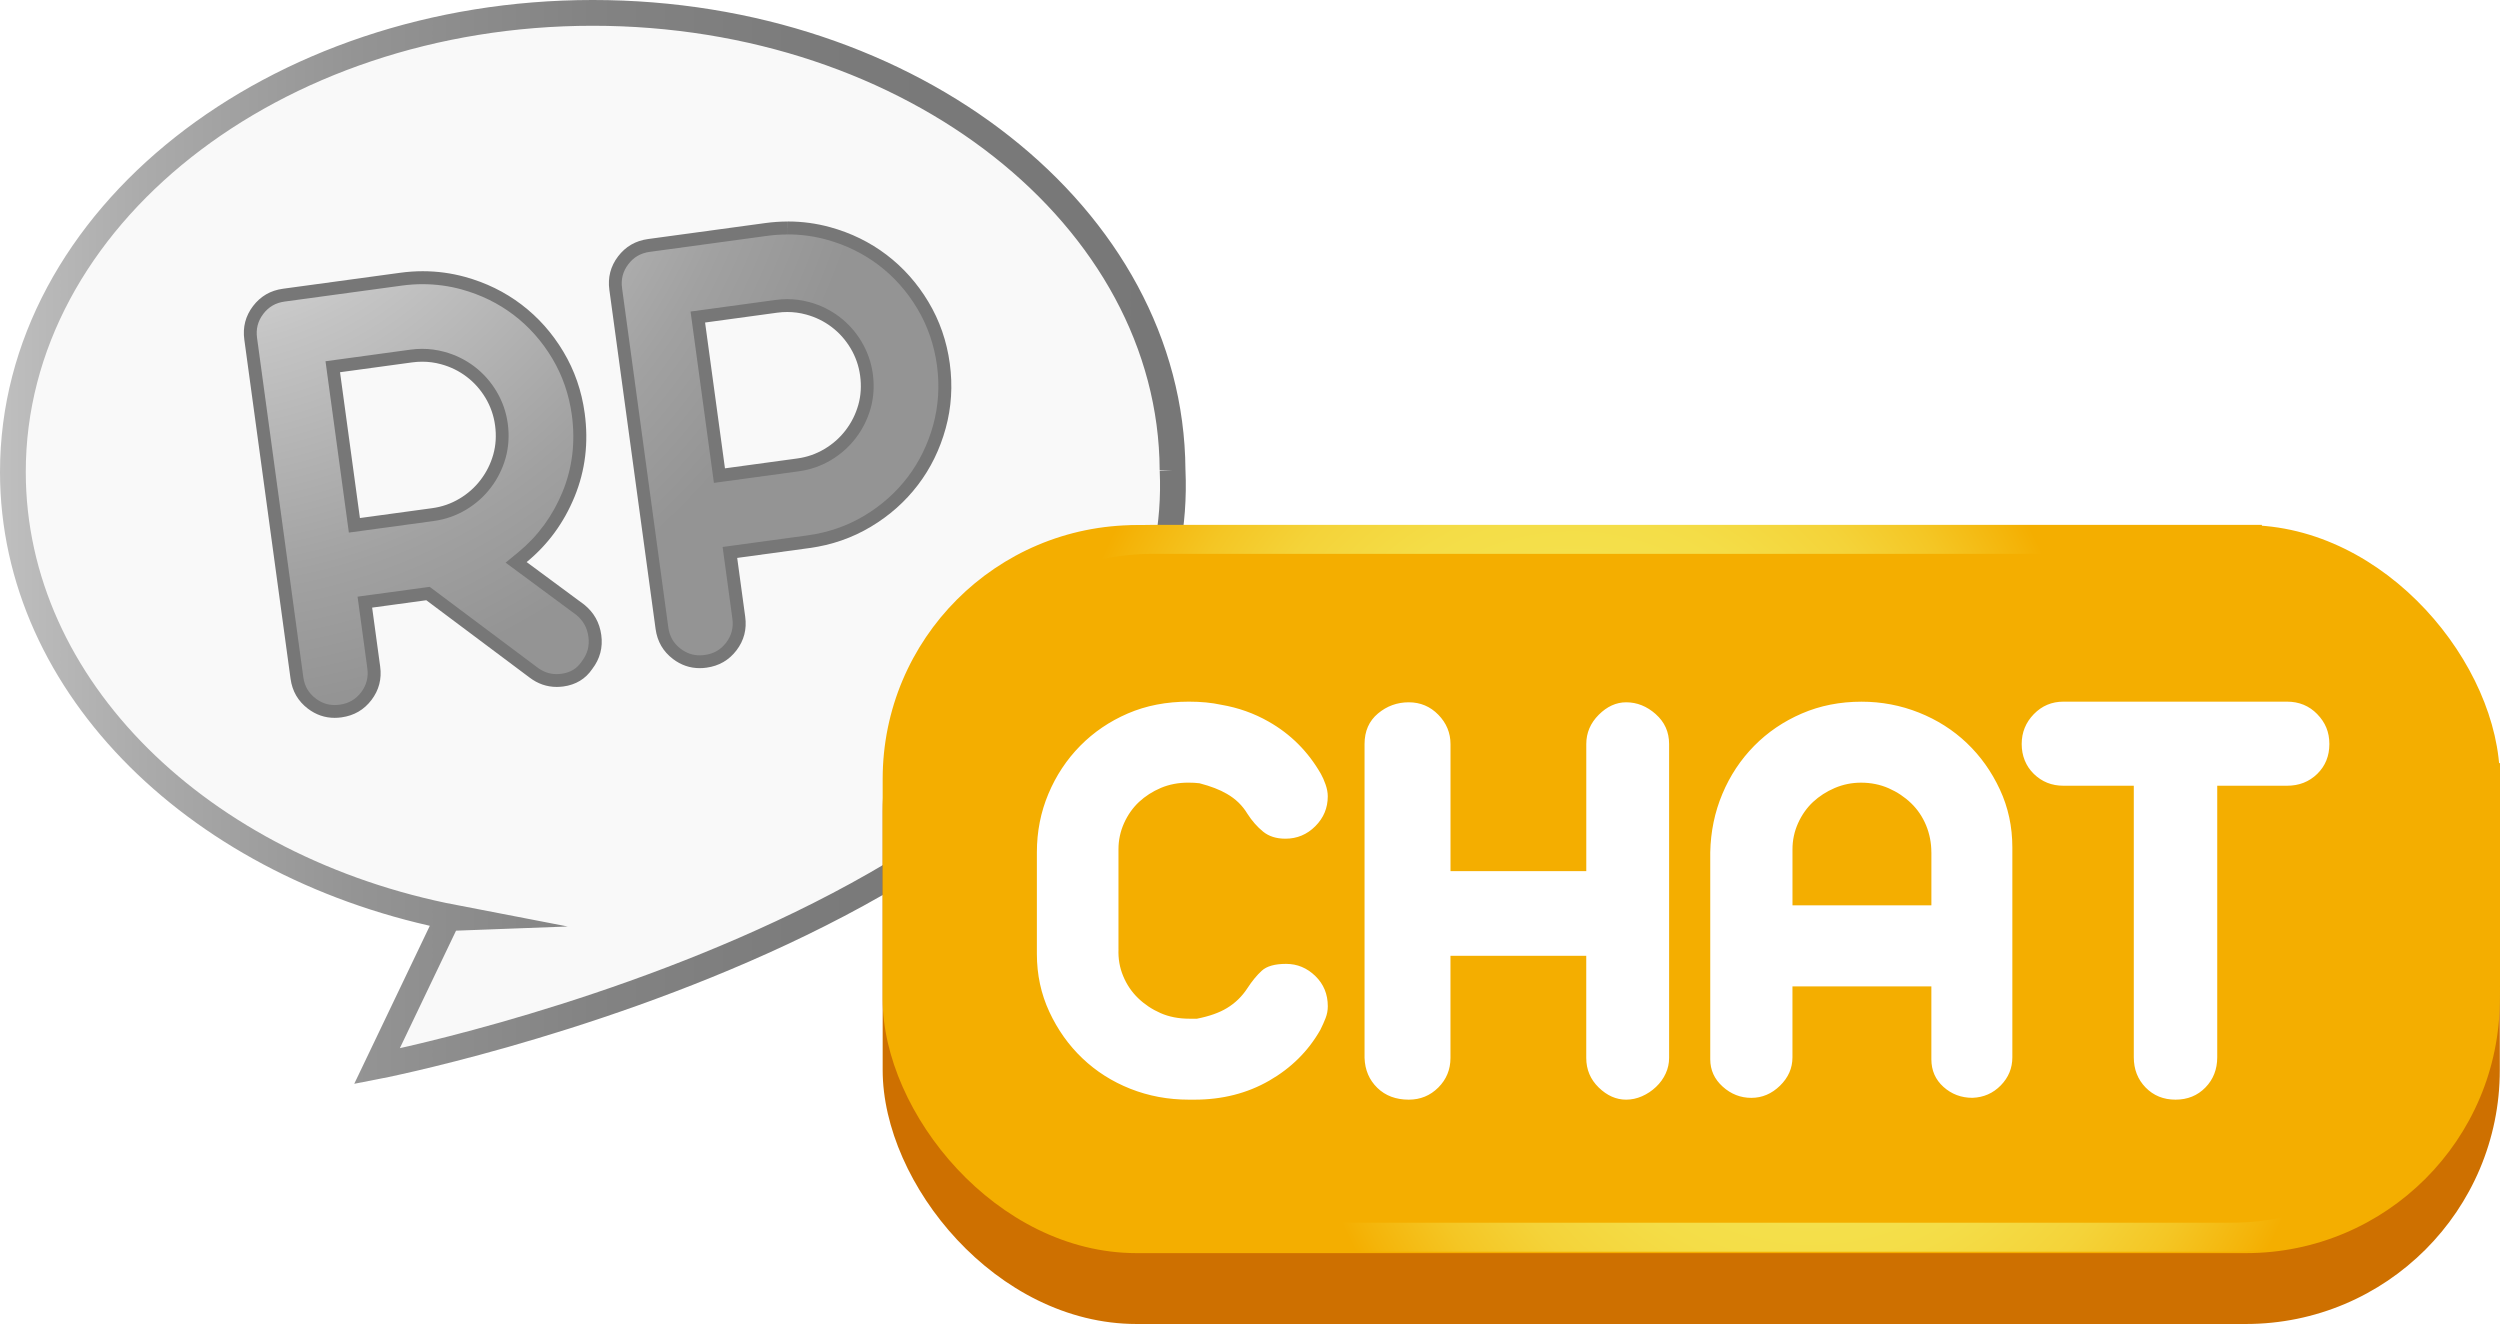
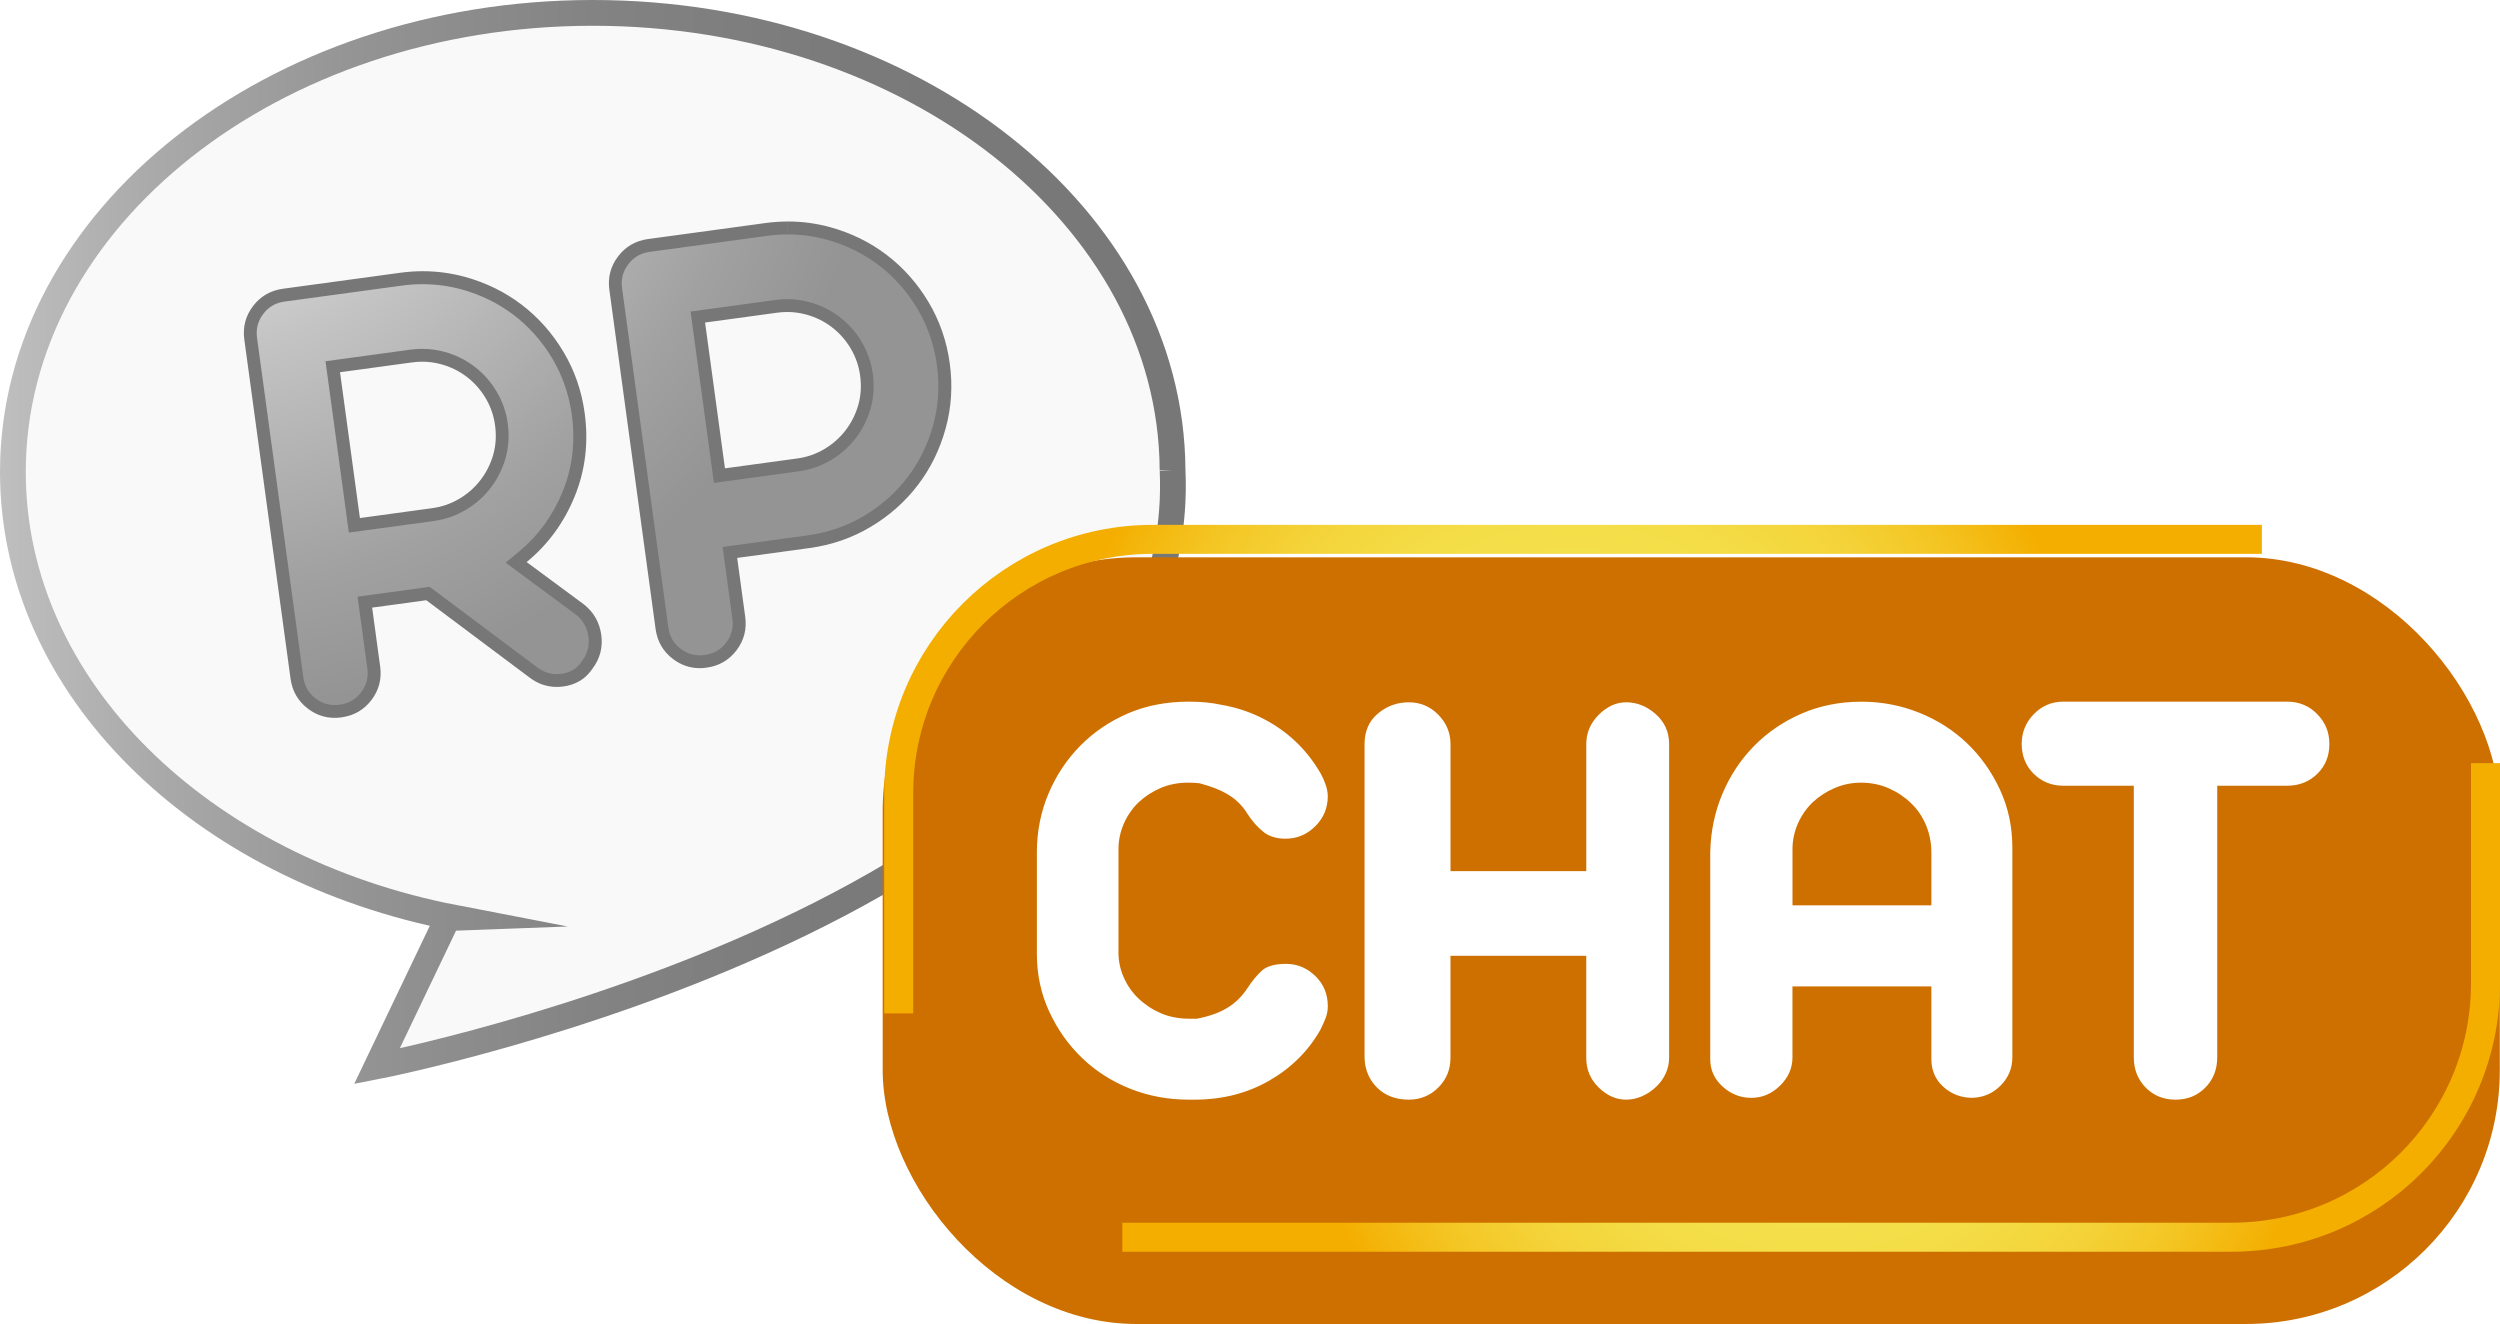
<svg xmlns="http://www.w3.org/2000/svg" xmlns:xlink="http://www.w3.org/1999/xlink" id="Layer_1" data-name="Layer 1" viewBox="0 0 776.06 411">
  <defs>
    <style>
      .cls-1 {
        stroke: url(#radial-gradient-3);
      }

      .cls-1, .cls-2, .cls-3 {
        stroke-miterlimit: 10;
      }

      .cls-1, .cls-3 {
        fill: none;
        stroke-width: 9px;
      }

      .cls-4 {
        fill: #f4ae00;
      }

      .cls-4, .cls-5, .cls-6, .cls-7, .cls-8, .cls-9 {
        stroke-width: 0px;
      }

      .cls-5 {
        fill: #fff;
        filter: url(#drop-shadow-1);
      }

      .cls-2 {
        fill: #f9f9f9;
        stroke: url(#linear-gradient);
        stroke-width: 8px;
      }

      .cls-3 {
        stroke: url(#radial-gradient-4);
      }

      .cls-6 {
        fill: #777;
      }

      .cls-7 {
        fill: url(#radial-gradient-2);
      }

      .cls-8 {
        fill: url(#radial-gradient);
      }

      .cls-9 {
        fill: #ce7000;
      }
    </style>
    <linearGradient id="linear-gradient" x1="0" y1="168.22" x2="368.11" y2="168.22" gradientUnits="userSpaceOnUse">
      <stop offset="0" stop-color="#bfbfbf" />
      <stop offset=".12" stop-color="#ababab" />
      <stop offset=".3" stop-color="#949494" />
      <stop offset=".5" stop-color="#838383" />
      <stop offset=".72" stop-color="#7a7a7a" />
      <stop offset="1" stop-color="#777" />
    </linearGradient>
    <radialGradient id="radial-gradient" cx="57.75" cy="8.15" fx="57.75" fy="8.15" r="213.45" gradientUnits="userSpaceOnUse">
      <stop offset="0" stop-color="#fff" />
      <stop offset=".01" stop-color="#fdfdfd" />
      <stop offset=".47" stop-color="#c4c4c4" />
      <stop offset=".82" stop-color="#a1a1a1" />
      <stop offset="1" stop-color="#949494" />
    </radialGradient>
    <radialGradient id="radial-gradient-2" cx="62.05" cy="7.7" fx="62.05" fy="7.7" r="212.74" xlink:href="#radial-gradient" />
    <filter id="drop-shadow-1" filterUnits="userSpaceOnUse">
      <feOffset dx="0" dy="4" />
      <feGaussianBlur result="blur" stdDeviation="4" />
      <feFlood flood-color="#000" flood-opacity=".5" />
      <feComposite in2="blur" operator="in" />
      <feComposite in="SourceGraphic" />
    </filter>
    <radialGradient id="radial-gradient-3" cx="488.31" cy="238.76" fx="488.31" fy="238.76" r="160.43" gradientUnits="userSpaceOnUse">
      <stop offset="0" stop-color="#f4e553" />
      <stop offset=".31" stop-color="#f4e350" />
      <stop offset=".51" stop-color="#f4dd47" />
      <stop offset=".68" stop-color="#f4d339" />
      <stop offset=".82" stop-color="#f4c624" />
      <stop offset=".96" stop-color="#f4b409" />
      <stop offset="1" stop-color="#f4ae00" />
    </radialGradient>
    <radialGradient id="radial-gradient-4" cx="207.73" cy="140.23" fx="207.73" fy="140.23" r="160.43" gradientTransform="translate(769.96 452.96) rotate(-180)" xlink:href="#radial-gradient-3" />
  </defs>
  <path class="cls-2" d="m364,146c0-.07,0-.13-.01-.19-.47-78.38-80.87-141.81-179.99-141.81S4,67.8,4,146.5c0,67.06,58.52,123.29,137.33,138.46-.78.03-1.55.04-2.33.04l-22,46s253-49,247-185Z" />
  <g>
    <g>
      <path class="cls-8" d="m103.86,220.87c-2.61,0-4.93-.8-7.1-2.44-2.65-2.02-4.16-4.63-4.62-7.99l-14.35-105.25c-.46-3.36.3-6.28,2.31-8.93,2.02-2.65,4.63-4.16,7.99-4.62l36.33-4.95c2.28-.31,4.58-.47,6.81-.47,4.24,0,8.46.57,12.54,1.69,6.24,1.72,11.92,4.5,16.88,8.27s9.16,8.49,12.48,14.05c3.31,5.54,5.45,11.71,6.35,18.32,1.19,8.74.18,17.11-3,24.88-3.19,7.79-8,14.36-14.3,19.53l-1.98,1.63,19.94,14.74c2.55,2.05,4.05,4.71,4.51,8.09.46,3.36-.33,6.32-2.4,9.05l-.06.08c-1.8,2.64-4.28,4.14-7.6,4.6-.61.08-1.22.12-1.8.12-2.64,0-5.01-.83-7.25-2.53l-32.69-24.47-19.61,2.67,2.76,20.25c.46,3.36-.3,6.28-2.31,8.93-2.02,2.65-4.63,4.16-7.99,4.62-.62.08-1.24.13-1.84.13Zm27.18-110.56c-1.11,0-2.24.08-3.37.23l-24.4,3.33,6.71,49.22,24.4-3.33c3.3-.45,6.41-1.53,9.23-3.22,2.81-1.67,5.23-3.82,7.17-6.38,1.94-2.55,3.36-5.4,4.23-8.49.88-3.12,1.09-6.44.62-9.88-.45-3.29-1.53-6.4-3.21-9.23-1.68-2.82-3.83-5.23-6.38-7.17-2.55-1.94-5.45-3.36-8.61-4.23-2.1-.57-4.25-.86-6.39-.86Z" />
      <path class="cls-6" d="m131.24,88.22c4.06,0,8.1.54,12.01,1.61,6,1.65,11.45,4.32,16.2,7.93,4.75,3.61,8.78,8.15,11.97,13.48,3.18,5.31,5.22,11.22,6.09,17.57,1.14,8.39.18,16.41-2.87,23.85-3.06,7.48-7.68,13.78-13.72,18.74l-3.97,3.26,4.13,3.05,17.8,13.16c2.16,1.76,3.4,3.98,3.78,6.8.38,2.81-.28,5.28-2.01,7.57l-.06.08-.06.09c-1.48,2.17-3.45,3.36-6.22,3.74-.52.07-1.04.11-1.53.11-2.19,0-4.16-.69-6.06-2.14l-32.02-23.97-1.31-.98-1.62.22-16.81,2.29-3.96.54.54,3.96,2.49,18.27c.38,2.81-.25,5.24-1.92,7.45-1.68,2.21-3.86,3.47-6.66,3.85-.53.07-1.06.11-1.57.11-2.16,0-4.08-.67-5.88-2.03-2.21-1.68-3.47-3.86-3.85-6.67l-14.35-105.25c-.38-2.81.25-5.24,1.92-7.45,1.68-2.21,3.86-3.47,6.66-3.85l36.33-4.95c2.19-.3,4.4-.45,6.54-.45m-22.97,77.12l3.96-.54,22.42-3.06c3.57-.49,6.93-1.66,9.98-3.48,3.04-1.81,5.64-4.12,7.74-6.89,2.09-2.75,3.62-5.83,4.57-9.16.95-3.38,1.18-6.98.68-10.69-.48-3.56-1.65-6.92-3.48-9.99-1.81-3.04-4.13-5.64-6.88-7.74-2.75-2.09-5.88-3.63-9.3-4.56-2.27-.62-4.59-.93-6.91-.93-1.2,0-2.42.08-3.63.25l-22.42,3.06-3.96.54.54,3.96,6.17,45.25.54,3.96m22.97-81.12c-2.34,0-4.7.16-7.08.49l-36.33,4.95c-3.88.53-6.98,2.33-9.31,5.39-2.33,3.07-3.23,6.54-2.7,10.41l14.35,105.25c.53,3.88,2.33,6.98,5.39,9.31,2.5,1.9,5.27,2.85,8.31,2.85.69,0,1.39-.05,2.11-.15,3.87-.53,6.98-2.33,9.31-5.39,2.33-3.07,3.23-6.54,2.7-10.41l-2.49-18.27,16.81-2.29,32.02,23.97c2.57,1.96,5.39,2.94,8.46,2.94.68,0,1.37-.05,2.07-.14,3.87-.53,6.87-2.34,8.98-5.45,2.39-3.14,3.32-6.65,2.79-10.53-.53-3.87-2.3-7.01-5.3-9.43l-17.87-13.21c6.59-5.41,11.56-12.18,14.89-20.32,3.33-8.14,4.37-16.77,3.13-25.91-.94-6.92-3.15-13.28-6.62-19.08-3.47-5.8-7.8-10.67-12.99-14.62-5.19-3.94-11.04-6.81-17.56-8.6-4.27-1.17-8.63-1.76-13.07-1.76h0Zm-19.54,76.61l-6.17-45.25,22.42-3.06c1.04-.14,2.07-.21,3.09-.21,1.98,0,3.93.26,5.87.79,2.93.8,5.57,2.09,7.93,3.89,2.36,1.79,4.31,3.99,5.87,6.6,1.55,2.61,2.54,5.44,2.95,8.48.43,3.19.24,6.2-.56,9.06-.81,2.86-2.11,5.47-3.9,7.83-1.79,2.36-3.99,4.32-6.6,5.87-2.61,1.56-5.44,2.54-8.48,2.95l-22.42,3.06h0Z" />
    </g>
    <g>
      <path class="cls-7" d="m217.2,205.42c-2.61,0-4.93-.8-7.09-2.44-2.65-2.02-4.16-4.63-4.62-7.99l-14.35-105.25c-.46-3.36.3-6.28,2.32-8.93,2.02-2.65,4.63-4.16,7.99-4.62l36.33-4.95c2.28-.31,4.58-.47,6.81-.47,4.24,0,8.46.57,12.54,1.69,6.24,1.72,11.92,4.5,16.88,8.27,4.96,3.76,9.16,8.49,12.48,14.05,3.31,5.55,5.45,11.71,6.35,18.32.9,6.62.49,13.13-1.22,19.35-1.72,6.24-4.5,11.92-8.27,16.88-3.77,4.96-8.5,9.16-14.05,12.48-5.54,3.31-11.7,5.45-18.32,6.35l-24.4,3.33,2.76,20.25c.46,3.36-.3,6.28-2.31,8.93-2.02,2.65-4.63,4.16-7.99,4.62-.62.08-1.24.13-1.84.13Zm27.18-110.56c-1.11,0-2.24.08-3.36.23l-24.4,3.33,6.71,49.22,24.4-3.33c3.3-.45,6.41-1.53,9.23-3.22,2.81-1.67,5.22-3.82,7.17-6.38,1.94-2.55,3.36-5.41,4.23-8.49.88-3.12,1.09-6.44.62-9.88-.45-3.29-1.53-6.39-3.22-9.23-1.68-2.82-3.83-5.23-6.38-7.17-2.55-1.94-5.45-3.36-8.61-4.23-2.1-.57-4.25-.86-6.39-.86Z" />
      <path class="cls-6" d="m244.58,68.77v4c4.06,0,8.1.54,12.01,1.62,6,1.65,11.45,4.32,16.2,7.93,4.75,3.61,8.78,8.15,11.97,13.48,3.17,5.31,5.22,11.22,6.09,17.57.87,6.35.47,12.59-1.16,18.55-1.65,6-4.32,11.45-7.93,16.2-3.62,4.76-8.15,8.79-13.49,11.98-5.3,3.17-11.21,5.22-17.57,6.09l-22.42,3.06-3.96.54.54,3.96,2.49,18.27c.38,2.81-.25,5.24-1.92,7.45-1.68,2.21-3.86,3.47-6.67,3.85-.53.07-1.06.11-1.57.11-2.16,0-4.08-.67-5.88-2.03-2.21-1.68-3.47-3.86-3.85-6.67l-14.35-105.25c-.38-2.81.25-5.24,1.93-7.45,1.68-2.21,3.86-3.47,6.66-3.85l36.33-4.95c2.19-.3,4.4-.45,6.54-.45v-4m-22.97,81.12l3.96-.54,22.42-3.06c3.57-.49,6.93-1.66,9.98-3.48,3.03-1.81,5.64-4.12,7.74-6.89,2.09-2.75,3.62-5.83,4.57-9.16.95-3.38,1.18-6.98.68-10.69-.48-3.56-1.66-6.91-3.48-9.99-1.81-3.04-4.13-5.64-6.88-7.74-2.76-2.09-5.88-3.63-9.3-4.56-2.27-.62-4.59-.93-6.91-.93-1.2,0-2.42.08-3.63.25l-22.42,3.06-3.96.54.54,3.96,6.17,45.25.54,3.96m22.97-81.12c-2.34,0-4.7.16-7.08.49l-36.33,4.95c-3.88.53-6.98,2.33-9.31,5.39-2.33,3.07-3.23,6.54-2.7,10.41l14.35,105.25c.53,3.88,2.33,6.98,5.39,9.31,2.5,1.9,5.27,2.85,8.31,2.85.69,0,1.39-.05,2.11-.15,3.87-.53,6.98-2.33,9.31-5.39,2.33-3.07,3.23-6.54,2.7-10.41l-2.49-18.27,22.42-3.06c6.92-.94,13.28-3.15,19.08-6.62,5.8-3.47,10.67-7.8,14.62-12.99,3.95-5.19,6.81-11.04,8.6-17.56,1.79-6.51,2.21-13.23,1.27-20.15-.94-6.92-3.15-13.28-6.62-19.08-3.47-5.8-7.8-10.67-12.99-14.62-5.19-3.94-11.04-6.81-17.56-8.6-4.27-1.17-8.63-1.76-13.07-1.76h0Zm-19.54,76.61l-6.17-45.25,22.42-3.06c1.04-.14,2.07-.21,3.09-.21,1.98,0,3.93.26,5.87.79,2.93.8,5.57,2.09,7.93,3.89,2.36,1.79,4.31,3.99,5.87,6.6,1.55,2.61,2.54,5.44,2.95,8.48.43,3.19.24,6.2-.56,9.06-.81,2.86-2.11,5.47-3.9,7.83-1.79,2.36-3.99,4.32-6.6,5.87-2.61,1.56-5.44,2.54-8.48,2.95l-22.42,3.06h0Z" />
    </g>
  </g>
  <g>
    <rect class="cls-9" x="274" y="173" width="502" height="238" rx="78.83" ry="78.83" />
-     <rect class="cls-4" x="274" y="163" width="502" height="226" rx="78.83" ry="78.83" />
    <path class="cls-5" d="m347.21,290.58c-.13,2.97.35,5.77,1.45,8.41,1.09,2.64,2.64,4.93,4.64,6.86,2,1.93,4.32,3.48,6.96,4.64,2.64,1.16,5.64,1.74,8.99,1.74h2.32c3.87-.77,6.96-1.87,9.28-3.29,2.58-1.55,4.7-3.61,6.38-6.19,1.42-2.19,2.9-3.99,4.45-5.41,1.55-1.42,4.06-2.13,7.54-2.13s6.51,1.26,9.09,3.77c2.58,2.51,3.87,5.64,3.87,9.38,0,1.29-.23,2.51-.68,3.67-.45,1.16-1,2.39-1.64,3.67-3.74,6.57-9.02,11.83-15.86,15.76-6.83,3.93-14.57,5.9-23.2,5.9h-1.74c-6.45,0-12.5-1.13-18.18-3.38-5.67-2.25-10.63-5.41-14.89-9.47s-7.67-8.86-10.25-14.41c-2.58-5.54-3.87-11.54-3.87-17.98v-31.52c0-6.44,1.19-12.5,3.58-18.18,2.38-5.67,5.67-10.63,9.86-14.89,4.19-4.25,9.12-7.6,14.79-10.05,5.67-2.45,11.99-3.67,18.95-3.67,3.74,0,7.09.32,10.05.97,5.28.9,10.18,2.64,14.7,5.22,6.83,3.87,12.25,9.28,16.24,16.24.51.9,1,2,1.45,3.29.45,1.29.68,2.51.68,3.67,0,3.61-1.29,6.7-3.87,9.28s-5.67,3.87-9.28,3.87c-2.84,0-5.16-.74-6.96-2.22-1.81-1.48-3.42-3.32-4.83-5.51-1.55-2.58-3.67-4.64-6.38-6.19-2.19-1.29-5.03-2.38-8.51-3.29-1.03-.13-2.19-.19-3.48-.19-3.09,0-5.93.55-8.51,1.64-2.58,1.1-4.83,2.55-6.77,4.35-1.93,1.81-3.48,4-4.64,6.57-1.16,2.58-1.74,5.29-1.74,8.12v30.94Zm166.77-72.9c-2.77-2.45-5.83-3.67-9.18-3.67-3.09,0-5.93,1.29-8.51,3.87s-3.87,5.61-3.87,9.09v39.45h-42.15v-39.45c0-3.48-1.26-6.51-3.77-9.09-2.51-2.58-5.58-3.87-9.18-3.87s-6.8,1.16-9.57,3.48c-2.77,2.32-4.16,5.48-4.16,9.47v97.45c.13,3.74,1.45,6.83,3.96,9.28,2.51,2.45,5.77,3.67,9.76,3.67,3.61,0,6.67-1.26,9.18-3.77s3.77-5.57,3.77-9.18v-31.71h42.15v31.71c0,3.61,1.29,6.67,3.87,9.18,2.58,2.51,5.41,3.77,8.51,3.77,1.67,0,3.32-.35,4.93-1.06,1.61-.71,3.06-1.67,4.35-2.9,1.29-1.22,2.29-2.61,3-4.16.71-1.55,1.06-3.16,1.06-4.83v-97.45c0-3.74-1.39-6.83-4.16-9.28Zm106.83,23.4c2.58,5.54,3.87,11.54,3.87,17.98v65.16c0,3.35-1.19,6.25-3.58,8.7-2.39,2.45-5.32,3.74-8.8,3.87-3.48,0-6.48-1.13-8.99-3.38-2.51-2.25-3.77-5.12-3.77-8.6v-22.62h-43.12v22.04c0,3.35-1.29,6.28-3.87,8.8-2.58,2.51-5.54,3.77-8.89,3.77s-6.32-1.16-8.89-3.48c-2.58-2.32-3.87-5.15-3.87-8.51v-64.2c.13-6.44,1.38-12.5,3.77-18.18,2.38-5.67,5.67-10.63,9.86-14.89,4.19-4.25,9.12-7.6,14.79-10.05,5.67-2.45,11.86-3.67,18.56-3.67,6.19,0,12.12,1.13,17.79,3.38,5.67,2.26,10.63,5.41,14.89,9.47s7.67,8.86,10.25,14.41Zm-21.27,19.53c0-2.96-.55-5.77-1.64-8.41-1.1-2.64-2.64-4.93-4.64-6.86-2-1.93-4.32-3.48-6.96-4.64-2.64-1.16-5.51-1.74-8.6-1.74-2.84,0-5.54.55-8.12,1.64-2.58,1.1-4.83,2.55-6.77,4.35-1.93,1.81-3.48,4-4.64,6.57-1.16,2.58-1.74,5.29-1.74,8.12v17.4h43.12v-16.44Zm119.79-42.93c-2.51-2.58-5.64-3.87-9.38-3.87h-69.42c-3.61,0-6.67,1.29-9.18,3.87-2.51,2.58-3.77,5.67-3.77,9.28s1.26,6.83,3.77,9.28c2.51,2.45,5.57,3.67,9.18,3.67h21.85v84.3c0,3.74,1.22,6.86,3.67,9.38,2.45,2.51,5.54,3.77,9.28,3.77s6.83-1.26,9.28-3.77c2.45-2.51,3.67-5.64,3.67-9.38v-84.3h21.66c3.74,0,6.86-1.22,9.38-3.67,2.51-2.45,3.77-5.54,3.77-9.28s-1.26-6.7-3.77-9.28Z" />
    <path class="cls-1" d="m278.98,314.59v-68.33c0-43.54,35.29-78.83,78.83-78.83h344.33" />
    <path class="cls-3" d="m771.56,236.9v68.33c0,43.54-35.29,78.83-78.83,78.83h-344.33" />
  </g>
</svg>